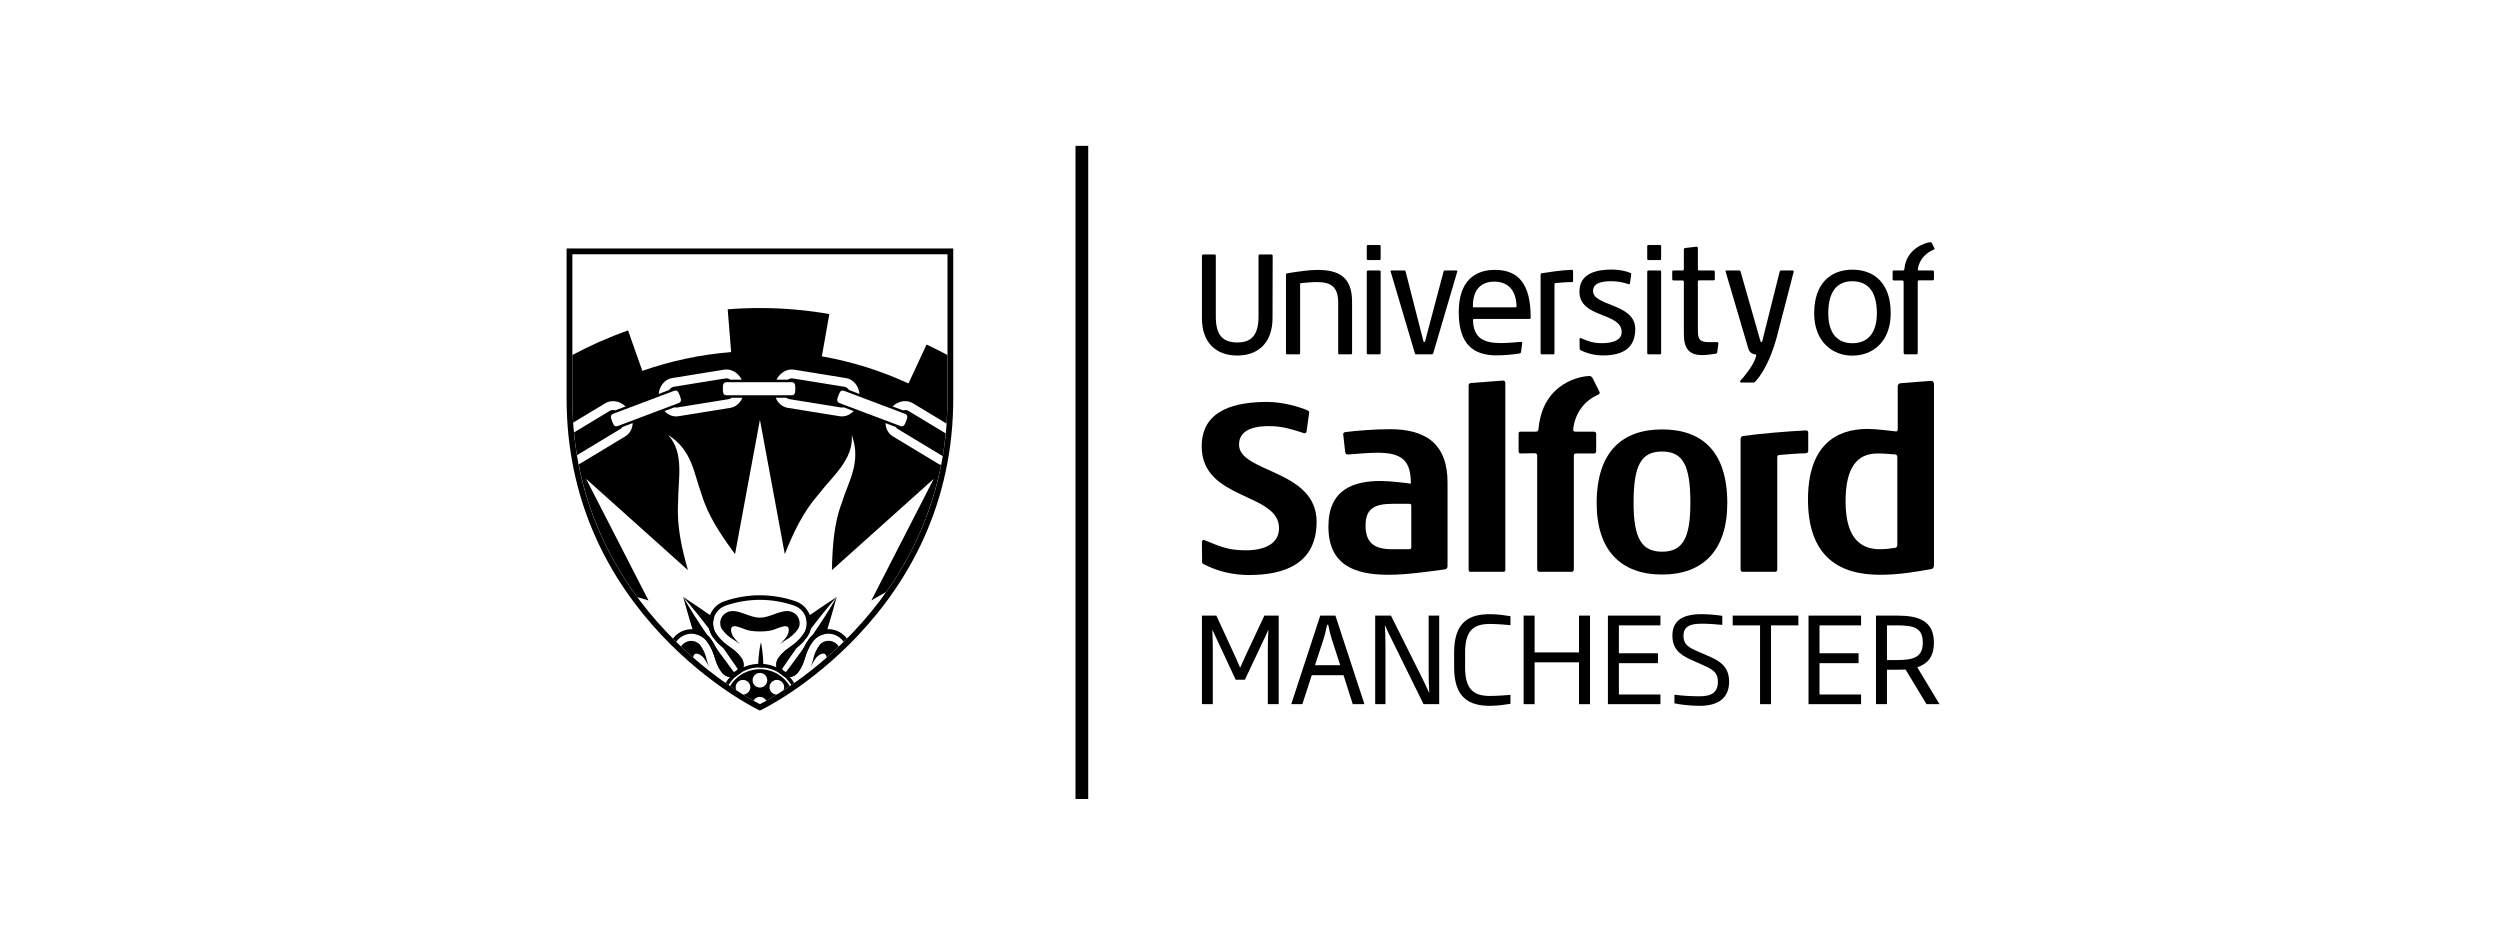
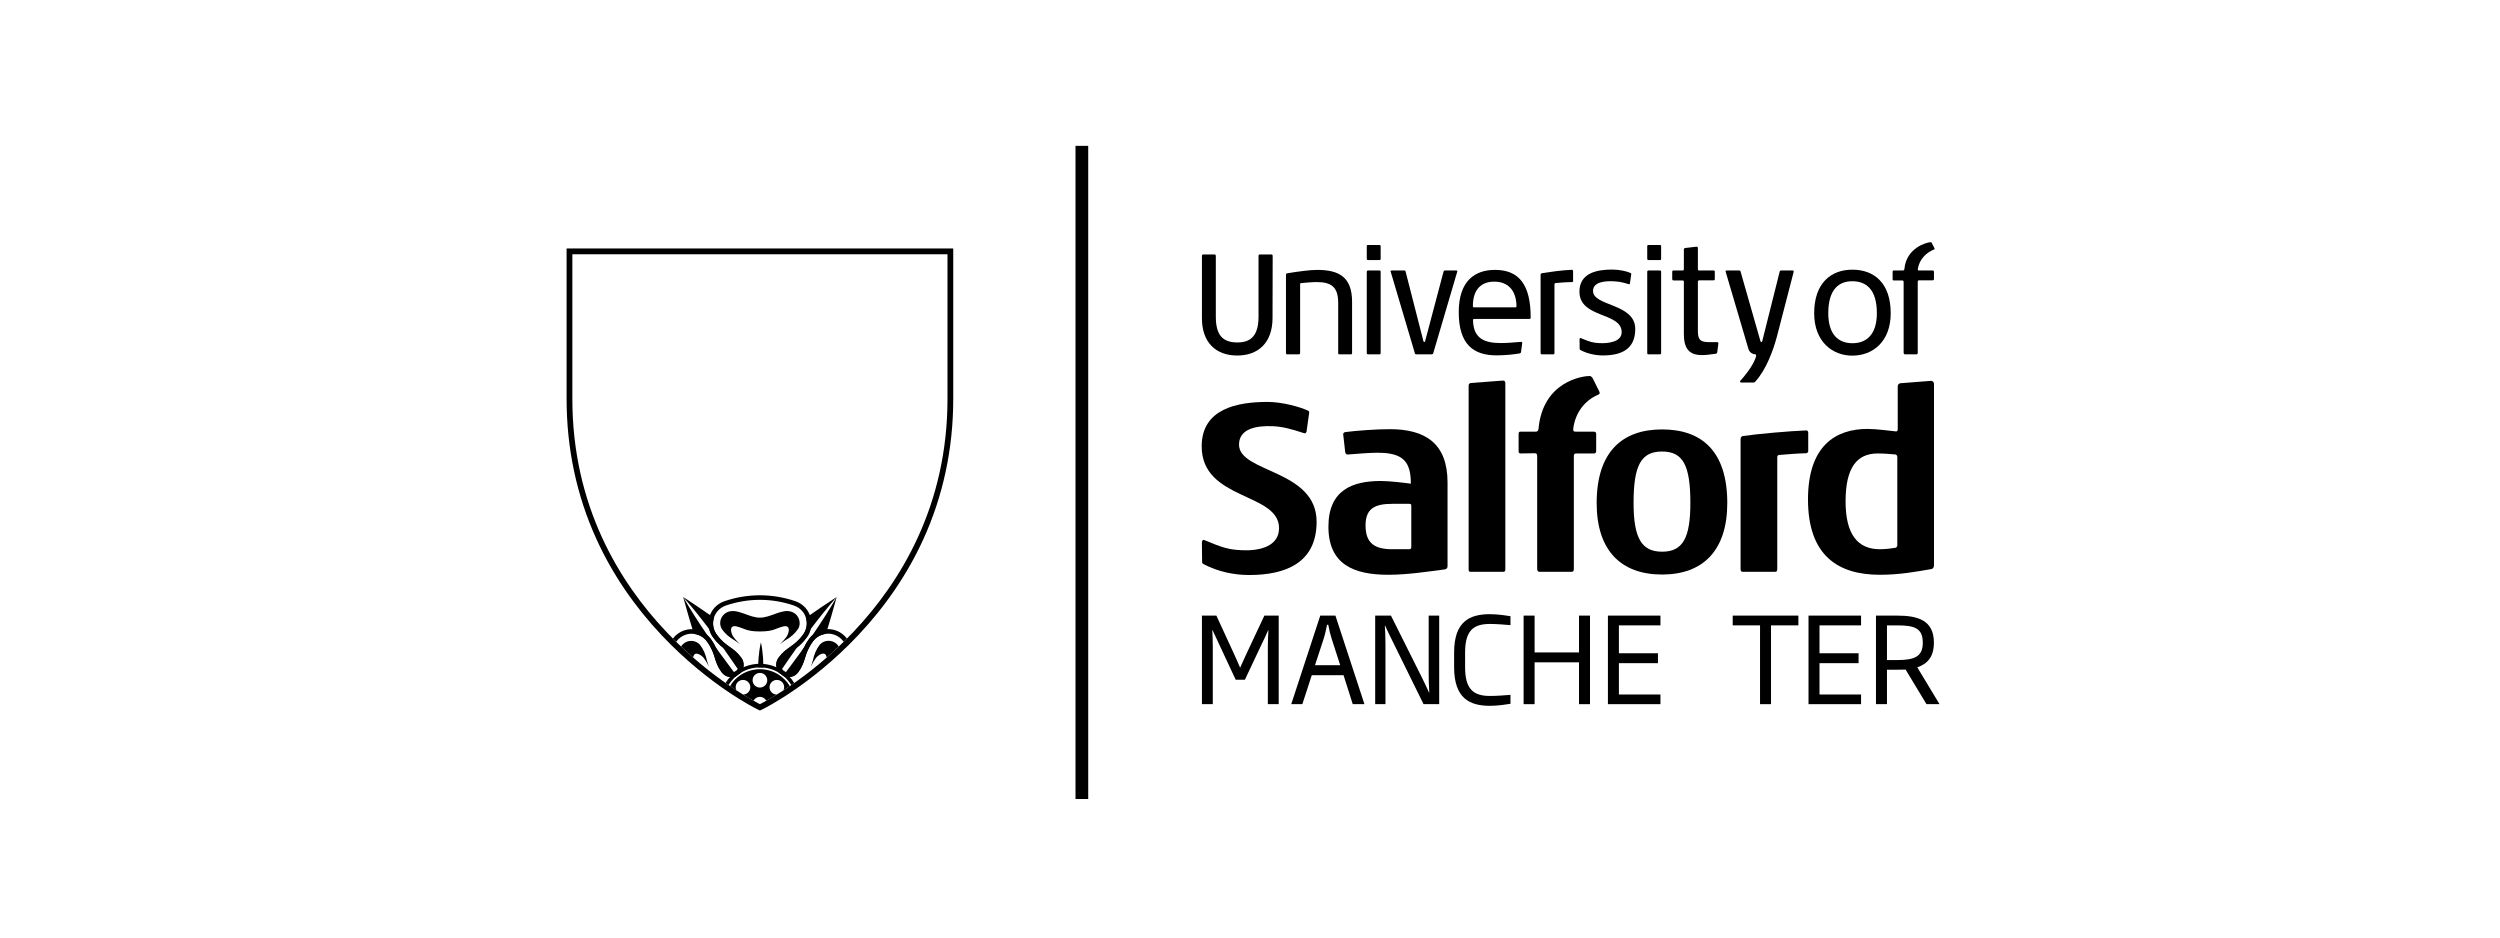
<svg xmlns="http://www.w3.org/2000/svg" width="400" height="150" viewBox="0 0 400 150" fill="none">
  <path fill-rule="evenodd" clip-rule="evenodd" d="M202.854 112.665V103.455C202.854 102.425 202.893 101.794 202.95 100.823H202.911C202.587 101.605 202.243 102.271 201.9 102.996L199.184 108.755H197.709L195.021 102.996C194.696 102.271 194.353 101.547 194.008 100.823H193.969C194.008 101.794 194.047 102.406 194.047 103.455V112.665H192.308V98.496H194.62L197.561 104.884C197.848 105.494 198.135 106.182 198.402 106.792H198.441C198.708 106.162 199.034 105.476 199.319 104.846L202.3 98.496H204.593V112.665H202.854Z" fill="black" />
  <path fill-rule="evenodd" clip-rule="evenodd" d="M213.095 102.292C212.846 101.528 212.674 100.805 212.522 99.965H212.33C212.158 100.805 212.005 101.528 211.757 102.292L210.401 106.428H214.432L213.095 102.292ZM216.438 112.665L214.966 108.031H209.884L208.376 112.665H206.6L211.242 98.497H213.667L218.311 112.665H216.438Z" fill="black" />
  <path fill-rule="evenodd" clip-rule="evenodd" d="M227.768 112.665L222.763 102.501C222.418 101.794 221.979 100.936 221.616 100.098H221.577C221.635 101.032 221.673 102.062 221.673 103.052V112.665H220.03V98.496H222.552L227.5 108.394C227.844 109.08 228.302 110.052 228.646 110.816H228.685C228.608 109.69 228.589 108.584 228.589 107.706V98.496H230.271V112.665H227.768Z" fill="black" />
  <path fill-rule="evenodd" clip-rule="evenodd" d="M238.39 112.932C235.142 112.932 232.658 111.731 232.658 106.753V104.408C232.658 99.43 235.142 98.267 238.39 98.267C239.689 98.267 241.102 98.496 241.676 98.591V100.022C240.798 99.945 239.44 99.831 238.39 99.831C235.715 99.831 234.416 100.919 234.416 104.408V106.753C234.416 110.244 235.715 111.351 238.39 111.351C239.44 111.351 240.798 111.254 241.676 111.178V112.607C241.102 112.703 239.689 112.932 238.39 112.932Z" fill="black" />
  <path fill-rule="evenodd" clip-rule="evenodd" d="M252.643 112.666V105.972H245.536V112.666H243.778V98.496H245.536V104.389H252.643V98.496H254.401V112.666H252.643Z" fill="black" />
  <path fill-rule="evenodd" clip-rule="evenodd" d="M257.266 112.666V98.496H265.672V100.059H259.024V104.522H265.272V106.107H259.024V111.12H265.672V112.666H257.266Z" fill="black" />
  <path fill-rule="evenodd" clip-rule="evenodd" d="M283.364 100.059V112.666H281.607V100.059H277.232V98.496H287.74V100.059H283.364Z" fill="black" />
  <path fill-rule="evenodd" clip-rule="evenodd" d="M289.363 112.666V98.496H297.77V100.059H291.121V104.522H297.37V106.107H291.121V111.12H297.77V112.666H289.363Z" fill="black" />
  <path fill-rule="evenodd" clip-rule="evenodd" d="M303.501 100.059H301.915V105.608H303.558C306.328 105.608 307.647 105.057 307.647 102.825C307.647 100.461 306.252 100.059 303.501 100.059ZM308.238 112.666L304.896 107.134C304.513 107.154 303.979 107.154 303.558 107.154H301.915V112.666H300.157V98.496H303.501C306.787 98.496 309.423 99.184 309.423 102.825C309.423 105.094 308.412 106.201 306.767 106.773L310.322 112.666H308.238Z" fill="black" />
-   <path fill-rule="evenodd" clip-rule="evenodd" d="M273.716 105.132L271.271 104.065C269.761 103.398 269.36 102.786 269.36 101.7C269.36 100.23 270.412 99.792 272.283 99.792C273.395 99.792 274.669 99.892 275.571 99.981V98.536C274.797 98.408 273.513 98.268 272.227 98.268C269.111 98.268 267.583 99.374 267.583 101.7C267.583 103.664 268.615 104.693 270.506 105.532L272.933 106.621C274.443 107.305 274.863 107.956 274.863 109.08C274.863 110.739 273.889 111.406 271.959 111.406C270.354 111.406 269.035 111.292 267.909 111.16V112.532C268.424 112.665 270.239 112.933 271.959 112.933C275.091 112.933 276.658 111.541 276.658 109.08C276.658 107.096 275.703 106.01 273.716 105.132Z" fill="black" />
  <path fill-rule="evenodd" clip-rule="evenodd" d="M199.871 92.004C197.43 92.004 194.874 91.468 192.623 90.285C192.429 90.184 192.338 90.127 192.338 89.892L192.303 86.788C192.303 86.593 192.427 86.303 192.657 86.396C195.708 87.688 196.691 87.947 198.74 88.037C201.576 88.163 204.646 87.407 204.646 84.502C204.646 78.764 192.27 80.1 192.27 71.42C192.27 65.369 197.997 64.308 202.804 64.308C205.177 64.308 207.963 65.101 209.219 65.671C209.394 65.75 209.467 65.827 209.467 65.985V66.062L209.041 69.088C208.971 69.245 208.9 69.323 208.758 69.323C208.723 69.323 208.721 69.335 208.688 69.323C206.679 68.649 205.21 68.267 203.691 68.195C200.94 68.066 198.244 68.629 198.244 71.143C198.244 75.661 210.657 75.111 210.657 83.478C210.657 90.079 205.67 92.004 199.871 92.004Z" fill="black" />
  <path fill-rule="evenodd" clip-rule="evenodd" d="M225.807 80.926C225.807 80.691 225.737 80.612 225.452 80.612H222.767C219.973 80.612 218.488 81.357 218.488 84.069C218.488 86.975 220.008 87.877 222.767 87.877H225.418C225.737 87.877 225.807 87.761 225.807 87.485V80.926ZM231.607 90.55C231.607 90.825 231.536 91.022 231.184 91.102C228.496 91.453 225.17 91.964 222.13 91.964C216.542 91.964 212.547 90.272 212.547 84.262C212.547 78.37 216.436 76.958 220.926 76.958C222.307 76.958 224.606 77.233 225.737 77.389C225.737 73.854 224.5 72.439 220.433 72.439C219.089 72.439 217.25 72.598 215.727 72.716H215.625C215.375 72.716 215.305 72.598 215.235 72.361L214.915 69.534V69.455C214.915 69.297 215.021 69.219 215.199 69.138C217.037 68.905 220.115 68.668 222.379 68.668C228 68.668 231.607 70.907 231.607 77.193V90.55Z" fill="black" />
  <path fill-rule="evenodd" clip-rule="evenodd" d="M240.498 91.492H235.303C235.052 91.492 234.981 91.374 234.981 91.101V61.713C234.981 61.481 235.052 61.363 235.303 61.282L240.462 60.891C240.71 60.891 240.852 61.008 240.852 61.282V91.101C240.852 91.374 240.782 91.492 240.498 91.492Z" fill="black" />
  <path fill-rule="evenodd" clip-rule="evenodd" d="M265.932 72.244C262.574 72.244 261.371 74.444 261.371 80.456C261.371 86.15 262.678 88.271 265.932 88.271C269.258 88.271 270.459 86.072 270.459 80.456C270.459 74.404 269.258 72.244 265.932 72.244ZM265.932 91.925C259.355 91.925 255.466 88.075 255.466 80.493C255.466 72.244 259.603 68.707 265.932 68.707C272.262 68.707 276.365 72.163 276.365 80.493C276.365 88.036 272.512 91.925 265.932 91.925Z" fill="black" />
  <path fill-rule="evenodd" clip-rule="evenodd" d="M303.283 72.716C302.331 72.637 301.482 72.555 300.423 72.555C297.095 72.555 295.292 74.834 295.292 80.219C295.292 85.559 297.273 87.877 300.776 87.877C301.586 87.877 302.614 87.762 303.283 87.643C303.498 87.564 303.57 87.407 303.57 87.211V73.148C303.57 72.912 303.459 72.753 303.283 72.716ZM308.978 91.059C306.467 91.492 303.885 91.965 300.776 91.965C294.09 91.965 289.279 88.902 289.279 79.905C289.279 71.26 293.771 68.629 298.792 68.629C300.242 68.629 302.542 68.941 303.319 69.022H303.39C303.531 69.022 303.637 68.904 303.637 68.706V61.834C303.637 61.557 303.779 61.402 304.026 61.321L309.014 60.931C309.297 60.97 309.438 61.205 309.438 61.44V90.432C309.438 90.746 309.297 91.021 308.978 91.059Z" fill="black" />
  <path fill-rule="evenodd" clip-rule="evenodd" d="M288.923 72.519C287.405 72.555 286.273 72.676 284.681 72.794C284.469 72.794 284.363 72.951 284.363 73.148V91.06C284.363 91.375 284.258 91.491 284.01 91.491H278.846C278.634 91.491 278.493 91.375 278.493 91.1V70.277C278.493 70.005 278.598 69.846 278.846 69.769C281.253 69.415 286.166 68.982 288.995 68.865C289.209 68.865 289.316 69.022 289.316 69.257V72.164C289.316 72.361 289.173 72.519 288.923 72.519Z" fill="black" />
  <path fill-rule="evenodd" clip-rule="evenodd" d="M256.481 56.868C255.272 56.868 254.003 56.602 252.885 56.016C252.789 55.966 252.746 55.937 252.746 55.82L252.727 54.281C252.727 54.184 252.789 54.039 252.902 54.087C254.416 54.727 254.904 54.85 255.92 54.9C257.18 54.962 259.469 54.776 259.469 53.141C259.469 49.911 252.71 50.964 252.71 46.658C252.71 43.657 255.551 43.13 257.938 43.13C259.112 43.13 260.253 43.391 260.875 43.673C260.96 43.712 260.999 43.75 260.999 43.828V43.866L260.787 45.367C260.752 45.446 260.718 45.483 260.647 45.483C260.663 45.489 260.63 45.483 260.647 45.483C259.626 45.175 259.221 45.082 258.399 45.021C256.912 44.91 254.907 45.069 254.883 46.519C254.841 49.044 261.642 48.49 261.642 52.64C261.642 55.913 259.357 56.868 256.481 56.868Z" fill="black" />
  <path fill-rule="evenodd" clip-rule="evenodd" d="M203.606 50.866C203.606 54.815 201.343 56.884 197.956 56.884C194.531 56.884 192.308 54.792 192.308 50.913V40.972C192.308 40.809 192.392 40.713 192.521 40.713H194.341C194.467 40.713 194.531 40.809 194.531 40.972V50.654C194.531 53.641 195.631 54.792 198.001 54.792C200.2 54.792 201.364 53.618 201.364 50.678V40.972C201.364 40.809 201.426 40.713 201.574 40.713H203.393C203.543 40.713 203.629 40.783 203.629 40.948L203.606 50.866Z" fill="black" />
  <path fill-rule="evenodd" clip-rule="evenodd" d="M216.141 56.693H214.303C214.154 56.693 214.111 56.648 214.111 56.46V48.445C214.111 45.863 212.947 45.131 210.662 45.131C209.942 45.131 208.886 45.227 208.208 45.295C208.042 45.295 208.019 45.344 208.019 45.532V56.46C208.019 56.648 207.956 56.693 207.809 56.693H205.967C205.82 56.693 205.756 56.648 205.756 56.46V44.005C205.756 43.817 205.796 43.77 205.987 43.723C207.68 43.441 209.586 43.183 210.748 43.183C214.217 43.183 216.332 44.309 216.332 48.282V56.46C216.332 56.625 216.292 56.693 216.141 56.693Z" fill="black" />
  <path fill-rule="evenodd" clip-rule="evenodd" d="M220.716 56.693H218.875C218.747 56.693 218.683 56.625 218.683 56.46V43.511C218.683 43.37 218.747 43.276 218.892 43.276H220.693C220.862 43.276 220.904 43.347 220.904 43.486V56.46C220.904 56.625 220.862 56.693 220.716 56.693ZM220.904 41.379C220.904 41.543 220.862 41.614 220.716 41.614H218.875C218.766 41.614 218.683 41.543 218.683 41.355V39.427C218.683 39.262 218.747 39.195 218.875 39.195H220.716C220.862 39.195 220.904 39.262 220.904 39.427V41.379Z" fill="black" />
  <path fill-rule="evenodd" clip-rule="evenodd" d="M233.002 43.276H231.184C231.056 43.276 231.014 43.322 230.971 43.441L228.021 54.578C227.992 54.674 227.942 54.714 227.882 54.731C227.821 54.717 227.774 54.684 227.75 54.601L224.9 43.463C224.857 43.322 224.835 43.276 224.689 43.276H222.698C222.552 43.276 222.487 43.322 222.487 43.392C222.487 43.418 222.5 43.424 222.509 43.463L226.361 56.461C226.401 56.625 226.444 56.694 226.593 56.694H229.046C229.215 56.694 229.301 56.625 229.341 56.438L233.153 43.486C233.153 43.463 233.168 43.418 233.168 43.392C233.168 43.322 233.108 43.276 233.002 43.276Z" fill="black" />
  <path fill-rule="evenodd" clip-rule="evenodd" d="M239.068 45.062C236.995 45.062 235.663 46.331 235.663 48.941C235.663 49.13 235.705 49.175 235.854 49.175H242.411C242.56 49.175 242.643 49.151 242.643 48.965C242.581 46.331 241.184 45.062 239.068 45.062ZM244.717 51.03H235.875C235.748 51.03 235.683 51.053 235.683 51.268C235.769 54.228 237.567 54.888 240.168 54.888C241.143 54.888 242.221 54.792 243.362 54.697C243.448 54.697 243.553 54.72 243.553 54.862V54.908L243.362 56.342C243.319 56.507 243.257 56.507 243.11 56.554C242.073 56.719 240.803 56.858 239.449 56.858C235.831 56.858 233.398 55.192 233.398 49.95C233.398 44.897 236.022 43.182 239.193 43.182C243.066 43.182 244.908 45.58 244.908 50.795C244.908 50.962 244.846 51.03 244.717 51.03Z" fill="black" />
  <path fill-rule="evenodd" clip-rule="evenodd" d="M265.587 56.693H263.748C263.62 56.693 263.557 56.625 263.557 56.46V43.511C263.557 43.37 263.62 43.276 263.769 43.276H265.566C265.735 43.276 265.78 43.347 265.78 43.486V56.46C265.78 56.625 265.735 56.693 265.587 56.693ZM265.78 41.379C265.78 41.543 265.735 41.614 265.587 41.614H263.748C263.64 41.614 263.557 41.543 263.557 41.355V39.427C263.557 39.262 263.62 39.195 263.748 39.195H265.587C265.735 39.195 265.78 39.262 265.78 39.427V41.379Z" fill="black" />
  <path fill-rule="evenodd" clip-rule="evenodd" d="M274.753 56.39C274.705 56.53 274.642 56.577 274.499 56.6C273.587 56.718 273.058 56.814 272.317 56.814C270.311 56.814 269.418 55.824 269.418 53.452V45.109C269.418 44.944 269.355 44.871 269.207 44.871H267.769C267.62 44.871 267.556 44.781 267.556 44.616V43.486C267.556 43.347 267.62 43.276 267.769 43.276H269.228C269.355 43.276 269.418 43.204 269.418 43.038V39.962C269.418 39.796 269.46 39.726 269.632 39.682L271.429 39.468C271.575 39.468 271.661 39.536 271.661 39.703V43.038C271.661 43.204 271.706 43.276 271.875 43.276H274.156C274.325 43.276 274.368 43.347 274.368 43.511V44.638C274.368 44.781 274.325 44.851 274.156 44.851H271.875C271.725 44.851 271.661 44.944 271.661 45.109V52.817C271.661 54.179 271.851 54.744 273.438 54.744H274.73C274.92 54.744 274.939 54.837 274.939 54.98L274.753 56.39Z" fill="black" />
  <path fill-rule="evenodd" clip-rule="evenodd" d="M251.482 45.138C250.551 45.138 249.853 45.211 248.943 45.283C248.775 45.303 248.714 45.374 248.714 45.515V56.46C248.714 56.625 248.669 56.694 248.521 56.694H246.683C246.578 56.694 246.495 56.625 246.495 56.46V44.014C246.495 43.847 246.557 43.754 246.703 43.709C248.141 43.495 249.79 43.236 251.502 43.167C251.63 43.167 251.694 43.26 251.694 43.402V44.953C251.694 45.069 251.63 45.138 251.482 45.138Z" fill="black" />
  <path fill-rule="evenodd" clip-rule="evenodd" d="M286.847 43.276H284.967C284.86 43.276 284.775 43.347 284.753 43.441L281.961 54.578C281.932 54.684 281.889 54.726 281.832 54.739C281.763 54.724 281.692 54.681 281.664 54.555L278.489 43.441C278.448 43.299 278.385 43.276 278.255 43.276H276.288C276.183 43.276 276.09 43.308 276.09 43.405C276.09 43.405 276.1 43.441 276.1 43.463L279.762 55.877C279.98 56.525 280.587 56.675 280.768 56.691H280.823C280.952 56.691 280.983 56.78 280.983 56.904C280.983 56.904 280.973 57.078 280.833 57.423C280.374 58.672 278.987 60.368 278.451 60.924C278.428 60.974 278.407 61.02 278.407 61.041C278.407 61.136 278.491 61.206 278.574 61.206H280.566C280.691 61.206 280.798 61.136 280.861 61.041C282.579 59.162 283.717 56.085 284.331 53.755L286.996 43.463V43.441C286.996 43.347 286.936 43.276 286.847 43.276Z" fill="black" />
  <path fill-rule="evenodd" clip-rule="evenodd" d="M254.358 60.155C253.316 60.155 246.851 60.952 246.16 68.628C246.125 68.942 245.982 69.062 245.735 69.062H243.295C243.048 69.062 242.977 69.178 242.977 69.455V72.163C242.977 72.438 243.048 72.554 243.33 72.554L245.594 72.519C245.877 72.519 245.949 72.715 245.949 72.99V91.02C245.949 91.334 246.088 91.491 246.337 91.491H251.465C251.713 91.491 251.815 91.334 251.815 91.02V72.99C251.815 72.676 251.924 72.554 252.17 72.554H255.034C255.281 72.554 255.388 72.401 255.388 72.163V69.455C255.388 69.218 255.281 69.062 255.002 69.062H252.068C251.745 69.062 251.713 68.942 251.713 68.628C252.025 66.011 253.599 64.047 255.681 63.166C255.681 63.166 255.719 63.148 255.785 63.108C255.805 63.096 255.82 63.085 255.836 63.072C255.859 63.057 255.876 63.04 255.891 63.023C255.899 63.011 255.909 63 255.917 62.989C255.925 62.977 255.931 62.963 255.937 62.95C255.937 62.946 255.938 62.943 255.941 62.938C255.958 62.874 255.948 62.792 255.905 62.684C255.905 62.684 255.891 62.649 255.869 62.598L254.799 60.46C254.649 60.273 254.499 60.155 254.358 60.155Z" fill="black" />
  <path fill-rule="evenodd" clip-rule="evenodd" d="M296.358 44.997C294.25 44.997 292.525 46.259 292.525 50.118C292.525 53.487 294.102 54.915 296.4 54.915C298.703 54.915 300.299 53.44 300.299 50.118C300.299 46.236 298.532 44.997 296.358 44.997ZM296.358 56.902C293.227 56.902 290.268 54.704 290.268 50.118C290.268 45.346 292.907 43.148 296.381 43.148C299.872 43.148 302.514 45.3 302.514 50.118C302.514 54.657 299.66 56.902 296.358 56.902Z" fill="black" />
  <path fill-rule="evenodd" clip-rule="evenodd" d="M308.897 38.752C308.293 38.759 305.015 39.637 304.705 43.025C304.685 43.21 304.601 43.276 304.456 43.276H303.008C302.861 43.276 302.818 43.35 302.818 43.515V44.638C302.818 44.801 302.861 44.873 303.028 44.873H304.37C304.539 44.873 304.581 44.99 304.581 45.154V56.412C304.581 56.599 304.664 56.693 304.812 56.693H306.63C306.776 56.693 306.838 56.599 306.838 56.412V45.108C306.838 44.921 306.901 44.851 307.048 44.851H309.224C309.369 44.851 309.434 44.76 309.434 44.618V43.515C309.434 43.376 309.369 43.276 309.204 43.276H307.043C306.852 43.276 306.849 43.21 306.849 43.025C307.102 41.482 308.197 40.409 309.47 39.907C309.514 39.889 309.573 39.831 309.503 39.702L309.07 38.837C309.016 38.752 308.953 38.752 308.897 38.752Z" fill="black" />
-   <path fill-rule="evenodd" clip-rule="evenodd" d="M172.081 127.842H174.115V23.336H172.081V127.842Z" fill="black" />
+   <path fill-rule="evenodd" clip-rule="evenodd" d="M172.081 127.842H174.115V23.336H172.081Z" fill="black" />
  <path fill-rule="evenodd" clip-rule="evenodd" d="M126.312 109.164C126.419 109.307 126.519 109.455 126.611 109.607C126.519 109.453 126.419 109.307 126.312 109.164Z" fill="black" />
  <path fill-rule="evenodd" clip-rule="evenodd" d="M126.938 98.009C126.709 97.888 126.469 97.812 126.199 97.778C125.974 97.749 125.691 97.771 125.46 97.804C124.981 97.884 124.533 98.034 124.104 98.188C123.253 98.499 122.421 98.828 121.588 98.825C120.75 98.828 119.922 98.499 119.068 98.188C118.638 98.034 118.193 97.884 117.712 97.802C117.237 97.725 116.685 97.759 116.236 98.01C115.784 98.258 115.438 98.678 115.3 99.172C115.164 99.647 115.22 100.182 115.471 100.613C116.005 101.396 116.719 101.994 117.51 102.442C117.78 102.624 118.075 102.826 118.387 103.072L118.39 103.074C118.39 103.074 117.715 102.431 117.331 101.876C116.944 101.323 116.574 99.919 117.86 100.23C119.146 100.544 119.353 101.033 121.59 101.033C123.824 101.033 124.032 100.544 125.317 100.232C126.604 99.919 126.232 101.323 125.848 101.876C125.463 102.431 124.79 103.072 124.79 103.072C125.1 102.827 125.397 102.624 125.667 102.441L125.668 102.439C126.46 101.994 127.172 101.398 127.709 100.609C128.227 99.749 127.878 98.489 126.938 98.009Z" fill="black" />
  <path fill-rule="evenodd" clip-rule="evenodd" d="M121.587 106.784C121.773 106.784 121.956 106.804 122.138 106.821C122.127 106.294 122.124 105.768 122.085 105.241C122.023 104.418 121.931 103.593 121.749 102.766C121.552 103.59 121.447 104.413 121.374 105.237C121.328 105.758 121.318 106.278 121.298 106.798C121.394 106.794 121.489 106.784 121.587 106.784Z" fill="black" />
  <path fill-rule="evenodd" clip-rule="evenodd" d="M133.871 95.516C132.669 97.618 131.356 99.64 129.997 101.628C129.804 101.802 129.624 101.996 129.465 102.214C129.115 102.695 128.879 103.119 128.687 103.516C128.491 103.796 128.298 104.076 128.1 104.354C127.331 105.423 126.546 106.48 125.751 107.53C125.64 107.493 125.529 107.457 125.428 107.384C125.3 107.292 125.201 107.176 125.121 107.05C125.854 105.966 126.599 104.89 127.358 103.823C127.408 103.754 127.46 103.685 127.51 103.615C127.998 103.231 128.526 102.737 129.098 101.949C129.385 101.557 129.584 101.12 129.7 100.661C131.031 98.905 132.404 97.178 133.869 95.516C132.206 96.6 130.568 97.724 128.938 98.852C128.98 98.99 129.024 99.127 129.047 99.27C129.174 100.068 128.983 100.868 128.506 101.521C127.734 102.584 127.067 103.055 126.42 103.511C125.82 103.935 125.198 104.373 124.564 105.244C124.025 105.989 124.091 106.986 124.663 107.657C124.919 107.814 125.157 107.991 125.384 108.183C126.216 108.538 127.187 108.289 127.731 107.539C128.366 106.668 128.592 105.943 128.809 105.239C129.044 104.487 129.286 103.707 130.058 102.644C130.576 101.931 131.346 101.514 132.161 101.419C132.753 99.46 133.334 97.497 133.871 95.519V95.516Z" fill="black" />
  <path fill-rule="evenodd" clip-rule="evenodd" d="M116.035 108.077C116.573 108.394 117.219 108.415 117.78 108.18C118.011 107.985 118.258 107.811 118.516 107.653C119.086 106.981 119.152 105.986 118.613 105.244C117.978 104.374 117.355 103.933 116.758 103.511C116.11 103.054 115.442 102.584 114.67 101.521C114.195 100.868 114.002 100.068 114.128 99.272C114.151 99.126 114.195 98.988 114.238 98.851C112.607 97.722 110.971 96.602 109.306 95.516C110.774 97.178 112.146 98.907 113.478 100.664C113.594 101.121 113.792 101.557 114.078 101.949C114.646 102.731 115.171 103.224 115.658 103.606C115.711 103.68 115.764 103.751 115.817 103.824C116.576 104.891 117.32 105.967 118.054 107.05C117.974 107.175 117.875 107.291 117.747 107.382C117.648 107.454 117.535 107.49 117.421 107.527C116.626 106.479 115.843 105.421 115.074 104.356C114.878 104.081 114.686 103.803 114.492 103.526C114.3 103.127 114.063 102.7 113.71 102.216C113.552 101.996 113.372 101.8 113.174 101.624C111.816 99.636 110.507 97.615 109.306 95.516C109.841 97.494 110.424 99.458 111.015 101.419C111.426 101.466 111.83 101.595 112.201 101.812C112.561 102.022 112.872 102.303 113.118 102.644C113.891 103.707 114.132 104.487 114.366 105.241C114.586 105.943 114.808 106.668 115.442 107.54C115.602 107.761 115.801 107.941 116.035 108.077Z" fill="black" />
-   <path fill-rule="evenodd" clip-rule="evenodd" d="M148.249 55.128L145.359 61.354C141.009 59.342 136.361 57.871 131.498 57.013L132.693 50.252C129.051 49.61 125.314 49.285 121.589 49.285H121.58C119.865 49.285 118.133 49.355 116.43 49.491L116.982 56.334C112.038 56.732 107.275 57.758 102.772 59.34L100.489 52.869C97.422 53.947 94.443 55.268 91.577 56.805V63.817C91.577 65.113 91.633 66.372 91.716 67.614L96.831 64.527C97.207 64.299 97.626 64.185 98.079 64.185C98.813 64.185 99.527 64.503 100.1 65.028L98.431 65.659C98.315 65.626 98.197 65.603 98.079 65.603C97.89 65.603 97.712 65.649 97.564 65.739L91.847 69.19C91.966 70.43 92.111 71.652 92.306 72.835L99.305 68.611C99.424 68.539 99.509 68.429 99.588 68.313L101.224 67.696C101.216 67.829 101.214 67.962 101.191 68.093C101.053 68.843 100.644 69.458 100.038 69.823L92.849 74.163C92.765 74.215 92.671 74.239 92.583 74.278C94.255 82.892 97.851 89.941 101.976 95.537C102.567 95.72 103.162 95.899 103.761 96.071C103.752 96.084 103.744 96.097 103.735 96.109C103.745 96.098 103.757 96.088 103.767 96.076L103.761 96.071L93.774 76.614L110.069 91.221C109.095 87.767 108.264 84.265 108.495 80.403C108.488 76.62 109.541 72.477 106.898 69.591C110.798 72.05 111.001 75.766 112.264 79.122C113.29 82.557 115.376 85.633 117.606 88.659C117.598 88.664 117.588 88.666 117.578 88.669C117.588 88.668 117.598 88.666 117.608 88.664L117.606 88.659L121.587 67.163L125.568 88.659C126.908 85.33 128.392 82.049 130.935 79.129C133.243 76.129 136.609 73.489 136.278 69.591C137.865 73.915 135.754 76.982 134.704 80.41C133.416 83.758 133.19 87.465 133.106 91.221C133.104 91.221 133.102 91.219 133.099 91.219C133.102 91.219 133.104 91.219 133.106 91.221L149.4 76.614L139.415 96.071L139.408 96.076C139.419 96.087 139.429 96.098 139.439 96.109C139.431 96.097 139.424 96.084 139.415 96.071C140.197 95.609 140.986 95.157 141.789 94.726C145.649 89.29 148.971 82.539 150.571 74.384C150.393 74.328 150.22 74.262 150.057 74.163L142.868 69.823C142.262 69.458 141.853 68.843 141.715 68.093C141.692 67.962 141.69 67.829 141.682 67.696L143.301 68.307C143.383 68.431 143.481 68.538 143.601 68.611L150.791 72.951C150.808 72.961 150.828 72.966 150.845 72.974C151.043 71.795 151.194 70.581 151.316 69.344L145.342 65.738C145.194 65.649 145.016 65.603 144.827 65.603C144.709 65.603 144.591 65.626 144.475 65.659L142.806 65.028C143.379 64.503 144.093 64.185 144.827 64.185C145.279 64.185 145.699 64.299 146.075 64.527L151.447 67.769C151.536 66.478 151.599 65.168 151.599 63.817V56.803C150.498 56.213 149.383 55.652 148.249 55.128ZM126.672 59.118C126.797 59.118 126.923 59.128 127.048 59.148L135.342 60.488C136.041 60.599 136.651 61.016 137.059 61.661C137.317 62.071 137.463 62.54 137.516 63.033L135.843 62.401C135.664 62.128 135.414 61.933 135.116 61.884L126.821 60.545C126.56 60.504 126.291 60.585 126.052 60.751H124.233C124.731 59.774 125.659 59.118 126.672 59.118ZM105.847 61.662C106.255 61.016 106.865 60.599 107.564 60.488L115.858 59.148C115.983 59.128 116.11 59.118 116.234 59.118C117.248 59.118 118.175 59.774 118.673 60.751H116.859C116.619 60.585 116.349 60.502 116.085 60.545L107.791 61.884C107.492 61.933 107.242 62.128 107.063 62.403L105.39 63.033C105.443 62.54 105.588 62.071 105.847 61.662ZM98.863 68.158C98.771 68.194 98.688 68.211 98.61 68.211C98.266 68.211 98.124 67.903 97.932 67.396C97.701 66.785 97.599 66.401 98.123 66.203L107.836 62.539C107.93 62.503 108.012 62.486 108.089 62.486C108.435 62.486 108.577 62.794 108.769 63.303C108.987 63.877 109.099 64.298 108.577 64.494L98.863 68.158ZM116.849 65.258L108.554 66.597C108.429 66.617 108.303 66.627 108.177 66.627C107.472 66.627 106.812 66.303 106.304 65.779L107.918 65.17C108.004 65.195 108.093 65.21 108.184 65.21C108.233 65.21 108.28 65.206 108.327 65.199L116.62 63.86C116.781 63.834 116.929 63.751 117.067 63.642H118.787C118.429 64.486 117.731 65.115 116.849 65.258ZM116.262 63.242C115.702 63.242 115.659 62.81 115.659 62.197C115.659 61.585 115.702 61.151 116.262 61.151H126.646C127.207 61.151 127.247 61.546 127.247 62.197C127.247 62.81 127.204 63.242 126.646 63.242H116.262ZM134.352 66.597L126.057 65.258C125.359 65.145 124.749 64.728 124.341 64.083C124.252 63.944 124.182 63.794 124.117 63.642H125.815C125.953 63.755 126.111 63.833 126.284 63.86L134.579 65.199C134.626 65.206 134.674 65.21 134.722 65.21C134.813 65.21 134.902 65.195 134.989 65.17L136.589 65.775C135.988 66.389 135.177 66.732 134.352 66.597ZM144.784 66.203C145.309 66.401 145.207 66.785 144.974 67.398C144.782 67.905 144.64 68.211 144.296 68.211C144.218 68.211 144.135 68.194 144.043 68.158L134.329 64.494C133.807 64.297 133.919 63.877 134.137 63.303C134.329 62.795 134.47 62.486 134.817 62.486C134.895 62.486 134.976 62.503 135.07 62.539L144.784 66.203Z" fill="black" />
  <path fill-rule="evenodd" clip-rule="evenodd" d="M135.483 102.132C135.26 101.842 135.001 101.59 134.715 101.384C133.01 100.146 130.68 100.546 129.464 102.215C128.62 103.377 128.351 104.253 128.112 105.027C127.901 105.7 127.703 106.337 127.139 107.112C126.743 107.655 125.98 107.783 125.427 107.384C124.881 106.988 124.759 106.22 125.155 105.673C125.72 104.899 126.265 104.514 126.842 104.107C127.505 103.64 128.254 103.112 129.097 101.95C129.688 101.139 129.926 100.146 129.77 99.158C129.611 98.167 129.077 97.297 128.264 96.709C128.164 96.637 128.062 96.571 127.956 96.508C127.742 96.382 127.517 96.28 127.283 96.199C125.445 95.568 123.53 95.245 121.587 95.245C119.648 95.245 117.735 95.566 115.896 96.199C115.544 96.319 115.214 96.488 114.913 96.707C114.1 97.297 113.565 98.167 113.407 99.157C113.249 100.146 113.489 101.138 114.077 101.95C114.923 103.11 115.672 103.639 116.335 104.107C116.912 104.514 117.458 104.898 118.021 105.673C118.418 106.22 118.297 106.988 117.747 107.383C117.214 107.768 116.422 107.647 116.035 107.112C115.472 106.337 115.274 105.699 115.065 105.025C114.825 104.252 114.554 103.377 113.711 102.215C113.403 101.792 113.02 101.444 112.571 101.181C111.282 100.429 109.667 100.506 108.461 101.383C108.171 101.592 107.912 101.844 107.691 102.133C107.683 102.145 107.676 102.158 107.667 102.169C107.841 102.344 108.016 102.52 108.189 102.692C108.218 102.655 108.242 102.614 108.271 102.576C108.451 102.345 108.657 102.142 108.89 101.973C109.864 101.267 111.163 101.204 112.2 101.811C112.562 102.021 112.873 102.304 113.117 102.643C113.891 103.707 114.133 104.488 114.367 105.24C114.585 105.942 114.808 106.667 115.444 107.539C115.603 107.76 115.801 107.942 116.035 108.078C116.574 108.393 117.219 108.416 117.78 108.181C118.011 107.986 118.258 107.811 118.516 107.652C119.086 106.982 119.152 105.986 118.612 105.244C117.978 104.374 117.355 103.932 116.758 103.51C116.109 103.054 115.442 102.584 114.67 101.52C114.195 100.868 114.003 100.068 114.128 99.271C114.257 98.472 114.687 97.771 115.34 97.299C115.584 97.124 115.851 96.984 116.135 96.888C117.896 96.283 119.73 95.977 121.587 95.975C123.447 95.975 125.284 96.285 127.045 96.891C127.325 96.984 127.589 97.121 127.835 97.3C128.49 97.773 128.92 98.475 129.047 99.271C129.174 100.069 128.982 100.868 128.507 101.522C127.734 102.584 127.066 103.056 126.42 103.51C125.819 103.935 125.198 104.374 124.563 105.243C124.024 105.989 124.091 106.986 124.662 107.658C124.918 107.814 125.156 107.992 125.384 108.184C126.215 108.538 127.187 108.29 127.731 107.539C128.366 106.667 128.592 105.943 128.808 105.24C129.044 104.488 129.285 103.707 130.057 102.645C131.036 101.3 132.905 100.971 134.287 101.976C134.517 102.142 134.725 102.344 134.903 102.576C134.932 102.613 134.956 102.655 134.985 102.692C135.159 102.521 135.334 102.344 135.509 102.169C135.499 102.156 135.491 102.143 135.483 102.132Z" fill="black" />
  <path fill-rule="evenodd" clip-rule="evenodd" d="M112.617 105.299C113.026 105.834 113.432 106.671 113.432 106.671C113.293 106.299 113.189 105.955 113.097 105.644C112.914 104.753 112.565 103.893 111.981 103.14C111.647 102.776 111.159 102.556 110.656 102.54C110.146 102.521 109.643 102.713 109.263 103.073C109.15 103.183 109.055 103.308 108.969 103.441C109.622 104.06 110.269 104.651 110.903 105.206C111.06 104.038 112.218 104.779 112.617 105.299Z" fill="black" />
  <path fill-rule="evenodd" clip-rule="evenodd" d="M133.894 103.053C133.515 102.7 133.012 102.504 132.498 102.526C132.003 102.544 131.511 102.76 131.176 103.131C130.596 103.881 130.246 104.746 130.065 105.635C130.068 105.63 130.07 105.624 130.073 105.62C130.071 105.624 130.07 105.628 130.068 105.634C129.976 105.946 129.875 106.29 129.735 106.662C129.735 106.662 130.14 105.823 130.549 105.286C130.948 104.763 132.119 104.014 132.263 105.213C132.9 104.657 133.548 104.064 134.203 103.442C134.115 103.302 134.018 103.167 133.894 103.053Z" fill="black" />
  <path fill-rule="evenodd" clip-rule="evenodd" d="M118.047 109.13C118.505 108.673 119.248 108.673 119.707 109.13C120.164 109.587 120.164 110.329 119.706 110.783C119.479 111.011 119.182 111.124 118.885 111.125C119.565 111.546 120.127 111.87 120.567 112.116C120.764 111.75 121.14 111.492 121.586 111.492C122.034 111.492 122.408 111.75 122.606 112.116C123.047 111.87 123.608 111.546 124.288 111.127C123.991 111.124 123.694 111.012 123.469 110.786C123.01 110.329 123.011 109.587 123.467 109.13C123.927 108.673 124.669 108.671 125.129 109.13C125.486 109.488 125.554 110.018 125.349 110.453C125.673 110.241 126.013 110.015 126.368 109.773C125.893 108.988 125.23 108.315 124.414 107.838C123.562 107.339 122.583 107.074 121.587 107.074C120.092 107.074 118.686 107.656 117.628 108.711C117.305 109.034 117.043 109.398 116.812 109.777C117.165 110.018 117.503 110.243 117.826 110.453C117.621 110.018 117.688 109.489 118.047 109.13ZM121.586 107.666C122.236 107.664 122.76 108.192 122.76 108.838C122.76 109.482 122.233 110.009 121.586 110.008C120.936 110.008 120.414 109.484 120.414 108.835C120.415 108.19 120.939 107.666 121.586 107.666Z" fill="black" />
  <path fill-rule="evenodd" clip-rule="evenodd" d="M124.856 107.087C123.867 106.51 122.738 106.204 121.587 106.204C119.861 106.205 118.233 106.877 117.012 108.096C116.652 108.454 116.346 108.851 116.085 109.272C116.247 109.386 116.406 109.497 116.564 109.606C117.598 107.915 119.457 106.784 121.586 106.784C122.673 106.784 123.689 107.077 124.56 107.589C125.401 108.08 126.103 108.776 126.611 109.606C126.766 109.498 126.923 109.389 127.082 109.278C126.534 108.391 125.782 107.63 124.856 107.087Z" fill="black" />
  <path fill-rule="evenodd" clip-rule="evenodd" d="M151.598 40.679V63.817C151.598 97.998 121.587 112.663 121.587 112.663C121.587 112.663 91.577 97.998 91.577 63.817V40.679H151.598ZM152.519 39.759H151.598H91.577H90.655V40.679V63.817C90.655 71.746 92.261 79.293 95.427 86.249C97.958 91.811 101.486 97.005 105.911 101.689C113.443 109.658 120.869 113.336 121.182 113.488L121.587 113.687L121.993 113.488C122.304 113.336 129.732 109.658 137.263 101.689C141.689 97.005 145.216 91.811 147.748 86.249C150.914 79.293 152.519 71.746 152.519 63.817V40.679V39.759Z" fill="black" />
</svg>